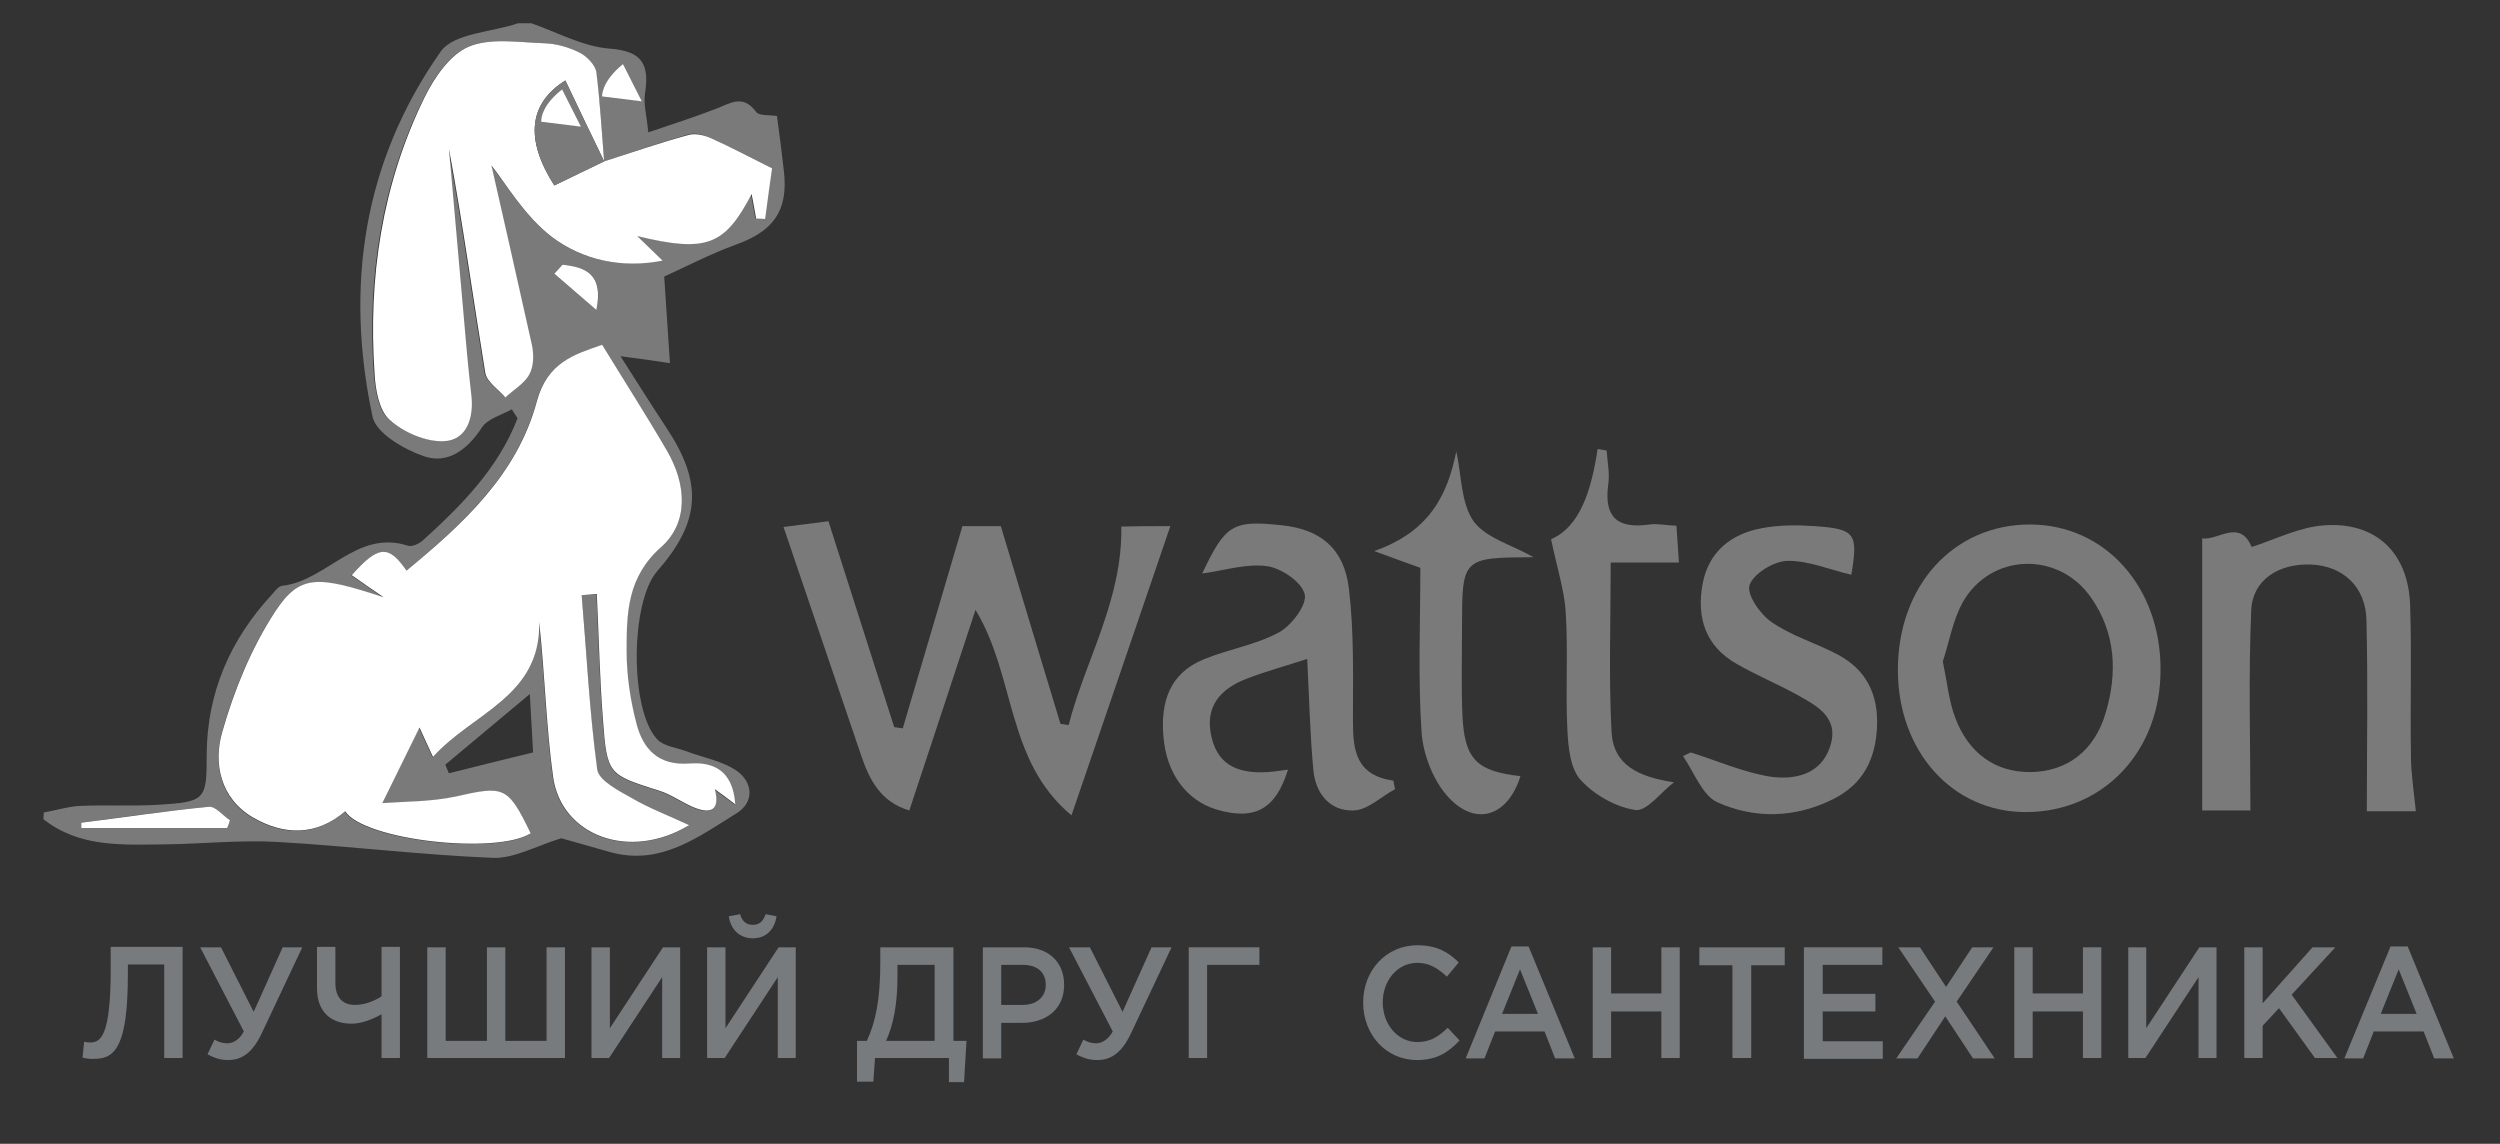
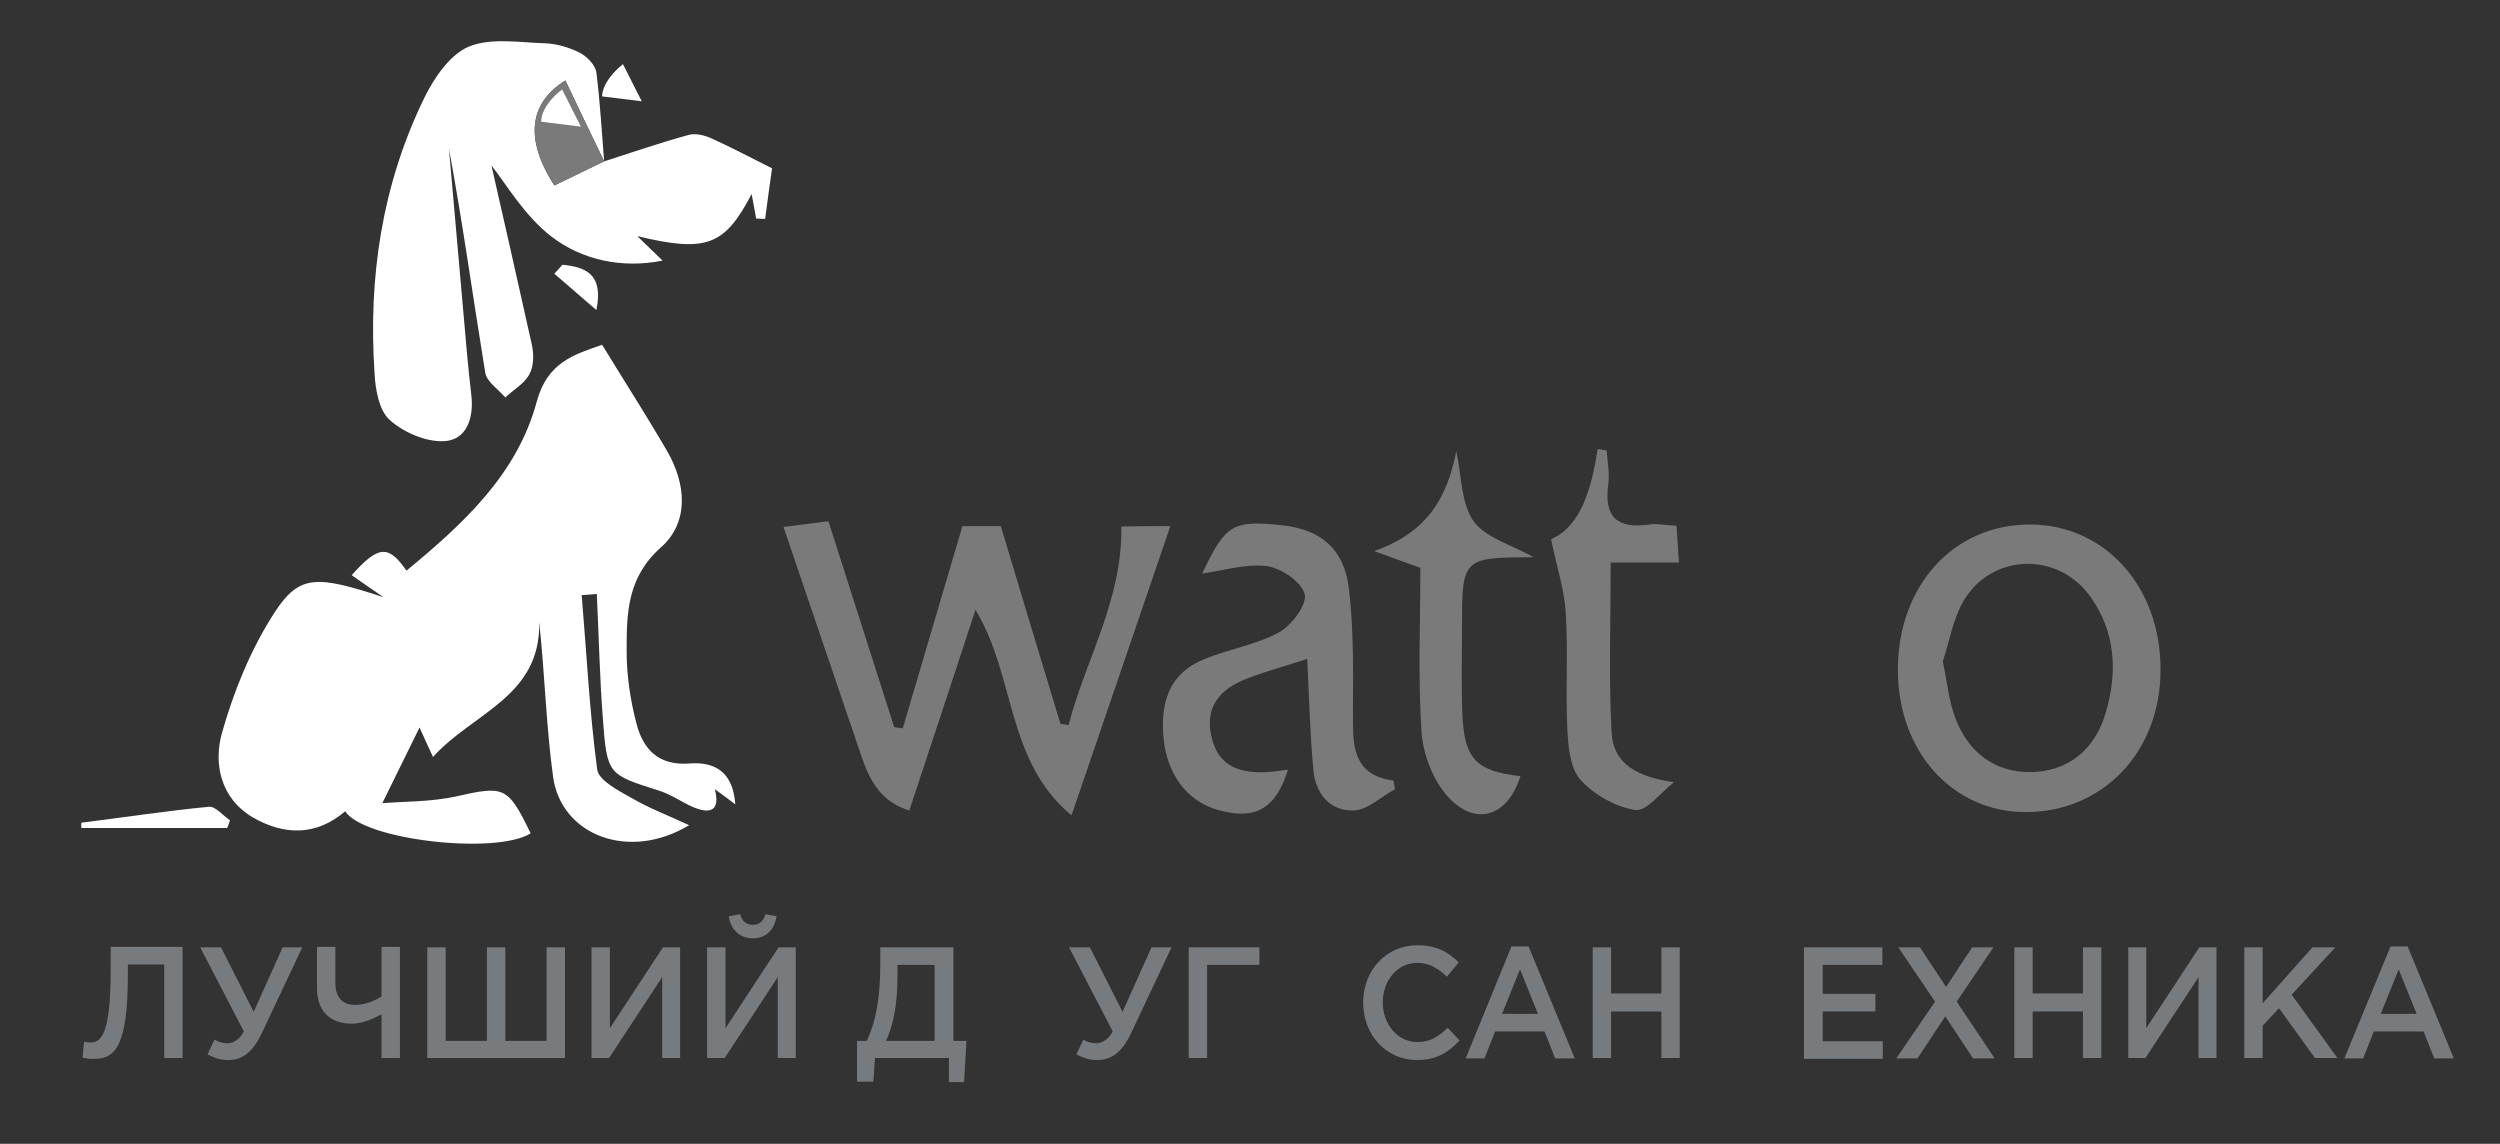
<svg xmlns="http://www.w3.org/2000/svg" version="1.1" id="Layer_1" x="0px" y="0px" viewBox="0 0 612 280" style="enable-background:new 0 0 612 280;" xml:space="preserve">
  <rect x="0" y="0" width="612" height="280" fill="#333333" stroke="none" />
  <style type="text/css">
	.st0{fill:#7A7A7A;}
	.st1{fill:#FFFFFF;}
	.st2{fill:#777B7E;}
</style>
-   <path class="st0" d="M10.7,198.9c2.9-0.5,5.7-1.4,8.6-1.6c6.5-0.3,13.1,0.1,19.6-0.3c11.5-0.7,11.7-1.3,11.7-12.4  c0.1-15.1,5.8-28.1,16-39.1c0.7-0.8,1.6-2,2.5-2.1c10.9-1.2,18.2-13.9,30.8-9.8c1,0.3,2.7-0.5,3.6-1.3c9.5-8.6,18.5-17.7,23.2-29.9  c-0.5-0.7-0.9-1.5-1.4-2.2c-2.5,1.4-5.9,2.3-7.3,4.4c-3.5,5.4-8.3,9.1-14.2,7.1c-4.9-1.7-11.7-5.6-12.6-9.7  c-6.8-31.9-2.3-62.4,16.7-89.4c3.2-4.5,12.5-4.7,18.9-6.9c1.1,0,2.2,0,3.3,0c6.3,2.2,12.6,5.7,19.1,6.2c8.1,0.6,9.8,3.9,8.7,11  c-0.4,2.6,0.4,5.3,0.8,9.5c5.9-2,11.2-3.7,16.4-5.7c3.5-1.3,6.7-3.8,10,0.7c0.7,1,3.4,0.7,5.1,1c0.6,4.5,1.2,9,1.7,13.5  c1.1,9.6-2.5,14.7-11.8,18c-6.3,2.3-12.2,5.4-17.5,7.8c0.5,7.3,0.9,13.8,1.4,21.2c-4.6-0.7-7.4-1.1-12.1-1.7  c4.2,6.6,7.6,12,11.1,17.3c9.1,13.6,8.6,23.1-2.1,35.3c-6.6,7.5-6.8,34,0,41.2c1.6,1.7,4.7,2,7.1,2.9c4.2,1.6,9,2.4,12.5,4.9  c3.7,2.7,4.3,7.5-0.2,10.3c-9.4,5.8-18.6,12.9-30.9,9.5c-4.6-1.3-9.2-2.6-12-3.4c-6.2,1.9-11.6,5-16.7,4.8  c-17.6-0.7-35.2-2.9-52.9-3.9c-9.2-0.5-18.4,0.5-27.6,0.6c-10.3,0.1-20.8,0.8-29.6-6.2C10.7,200,10.7,199.4,10.7,198.9z M147.9,39.5  L147.9,39.5c-0.6-7.2-1-14.5-2-21.7c-0.3-1.9-2.3-4-4.1-4.9c-2.6-1.3-5.6-2.2-8.5-2.3c-6.2-0.2-13.2-1.4-18.6,0.8  c-4.6,1.9-8.5,7.6-10.9,12.5C93.3,45.1,89.9,67.9,91.5,91.4c0.3,3.9,1.1,9,3.7,11.3c3.4,3,8.8,5.4,13.2,5.2  c5.6-0.3,7.4-5.6,6.8-11.1c-0.4-3.5-0.8-7-1.1-10.6c-1.5-16.6-2.9-33.3-4.4-49.9c3.4,18.3,5.9,36.6,8.9,54.9c0.4,2.2,3.2,4,4.9,6  c2-1.9,4.7-3.4,5.9-5.7c1.1-2,1.1-4.9,0.6-7.2c-3.4-15.8-7.1-31.6-9.9-43.9c3.4,4.1,8,12.2,14.8,17.5c7.4,5.7,16.9,7.8,27.1,5.8  c-2.1-2-3.6-3.5-6.2-6c17,4.1,21.4,2.3,28-10.3c0.4,2.3,0.8,4.2,1.1,6c0.7,0,1.5,0.1,2.2,0.1c0.7-4.7,1.3-9.5,1.7-12.4  c-6.2-3.1-10.5-5.4-15-7.4c-1.6-0.7-3.7-1.3-5.3-0.8C161.7,34.9,154.8,37.2,147.9,39.5z M142.4,145.7c1.2-0.1,2.4-0.2,3.6-0.2  c0.5,10.2,0.7,20.5,1.5,30.7c1.1,13.6,1.3,13.5,13.9,17.5c2.8,0.9,5.3,2.7,8,3.9c4.6,2,6.8,0.8,5.5-4.3c1.3,1,2.6,1.9,5,3.7  c-0.7-8.6-5.8-10.4-11.2-10c-7.7,0.6-11.3-3.6-13-9.8c-1.5-5.7-2.4-11.8-2.4-17.7c0-9.3,0.1-18.1,8.5-25.5  c6.9-6.1,6.2-15.4,1.4-23.5c-5-8.6-10.4-17-15.9-26c-6.9,2.4-13.4,4.3-16,13.9c-4.8,17.8-18.1,29.9-31.9,41.4  c-4.4-6.4-6.9-6.2-13.4,1.1c2.6,1.8,5.2,3.6,7.8,5.4c-16.1-5.3-20.4-5.8-26.6,3.6c-5.8,8.9-10,19.2-12.9,29.4  c-2.1,7.6-0.5,16.2,7.5,20.9c7.6,4.4,15.5,4.6,22.6-1.5c4.6,7.1,37,10.7,45.4,5.4c-5.6-11.6-6.4-11.7-18.4-9  c-6.1,1.4-12.5,1.2-17.9,1.6c3.4-7,6.3-12.9,9.1-18.5c0.6,1.4,1.8,3.9,3.3,7.2c9.7-10.8,26.4-14.7,26-33c1.4,13,1.7,25.5,3.4,37.9  c2,14.2,18.6,20.7,33.3,11.8c-5.4-2.5-9.9-4.2-14-6.6c-3.2-1.9-8.1-4.3-8.5-7C144.3,174.2,143.6,159.9,142.4,145.7z M129.7,169.9  c-7.8,6.5-14.2,11.9-20.7,17.3c0.3,0.7,0.6,1.4,0.9,2.1c6.8-1.7,13.5-3.4,20.6-5.1C130.3,179.7,130,176,129.7,169.9z M55.6,202.7  c0.2-0.6,0.5-1.3,0.7-1.9c-1.7-1.1-3.6-3.4-5.2-3.3c-10.4,1-20.8,2.5-31.2,3.9c0,0.4,0,0.9,0,1.3C31.9,202.7,43.8,202.7,55.6,202.7z   M137.7,64.8c-0.7,0.7-1.3,1.5-2,2.2c3.2,2.8,6.4,5.6,10.3,8.9C147.9,67,143.3,65.4,137.7,64.8z" />
  <path class="st0" d="M286.5,128.8c-8.2,24-15.9,46.6-24.2,70.8c-16.1-13.4-13.6-34-23.5-50.3c-5.5,16.8-10.8,32.8-16.2,49.1  c-7.1-2.1-9.8-7.6-11.8-13.5c-6.3-18.5-12.6-37-19-55.9c3.3-0.4,6.9-0.9,11-1.4c5.4,16.8,10.7,33.6,16.1,50.4  c0.7,0.1,1.4,0.2,2.1,0.3c4.8-16.2,9.6-32.5,14.6-49.5c1.7,0,5.5,0,9.4,0c4.9,16.3,9.7,32.3,14.6,48.4c0.7,0.1,1.4,0.2,2,0.3  c4.1-16,13.2-30.6,12.9-48.6C277.6,128.8,281.6,128.8,286.5,128.8z" />
  <path class="st0" d="M495.9,198.8c-18,0-31.3-14.9-31.3-34.8c0-20.7,13.7-35.7,32.5-35.6c18.2,0.1,31.8,15.2,31.8,35.4  C529,183.9,514.9,198.8,495.9,198.8z M475.6,161.9c1.1,5.3,1.5,9.7,3,13.7c3.3,8.9,10,13.5,18.5,13.4c8.9-0.1,15.7-5.2,18.4-14.6  c2.9-9.8,2.4-19.5-3.6-28.1c-7.9-11.4-24.5-11-31.4,1.1C478,151.9,477.1,157.5,475.6,161.9z" />
  <path class="st0" d="M294.3,140.4c5.7-12.1,7.5-13.1,19.6-11.8c9.3,1,15.1,5.6,16.3,15.4c1.3,10.8,1,21.7,1,32.6  c0,7.2,0.8,13.2,9.9,14.5c0.1,0.7,0.3,1.4,0.4,2.1c-3.4,1.8-6.7,5.1-10.1,5.2c-5.9,0.2-9.4-4.2-9.9-10c-0.8-8.6-1-17.3-1.5-27.1  c-5.2,1.7-10,3-14.7,4.8c-6.6,2.5-10.5,6.9-8.7,14.4c1.7,7.3,7.2,8.9,13.8,8.5c1.6-0.1,3.2-0.4,4.9-0.6c-3,9.7-8.1,12.5-17.4,9.8  c-7.4-2.2-12.4-8.8-13.1-18c-0.7-8.3,1.5-15.4,9.9-18.8c6-2.5,12.7-3.5,18.4-6.6c3.1-1.7,6.9-6.8,6.3-9.3c-0.7-3-5.7-6.4-9.2-6.9  C305.2,137.9,300,139.6,294.3,140.4z" />
-   <path class="st0" d="M591.4,198.6c-4.3,0-8.6,0-12,0c0-15.7,0.3-31.3-0.1-46.9c-0.2-8.1-5.8-13.2-13.6-13.5  c-7.8-0.3-14.3,3.7-14.6,11.2c-0.7,16.2-0.2,32.5-0.2,49c-3.3,0-7.8,0-11.8,0c0-22.3,0-44.1,0-66.6c3.8,0.6,9.2-4.9,12.1,2.1  c5.7-1.8,11.7-4.9,17.8-5.3c12.7-0.9,20.6,6.8,21,19.6c0.4,12.2,0,24.5,0.2,36.8C590.2,189.3,590.9,193.6,591.4,198.6z" />
-   <path class="st0" d="M413.9,184.2c6.4,2,12.7,4.8,19.3,5.9c6,0.9,12.5-0.4,14.8-7.3c2.4-7.3-3.4-10.1-8.4-12.9  c-4.8-2.6-9.8-4.7-14.5-7.4c-7.7-4.4-9.8-11.4-8.3-19.6c1.5-7.9,7-12.2,14.5-13.6c4.2-0.8,8.7-0.8,13-0.5c9.9,0.7,10.6,1.8,8.9,11.9  c-5.2-1.2-10.5-3.5-15.7-3.4c-3.3,0.1-8.2,3.1-9.2,5.9c-0.8,2.3,2.6,7.2,5.4,9.1c4.9,3.4,10.8,5.1,16.1,7.9c6.9,3.6,10,9.6,9.7,17.5  c-0.3,8-3.3,14.2-10.7,17.9c-9.3,4.7-19.3,4.9-28.4,0.8c-3.7-1.7-5.7-7.4-8.4-11.3C412.7,184.7,413.3,184.5,413.9,184.2z" />
  <path class="st0" d="M394.3,137.7c0,14.3-0.5,27.9,0.2,41.4c0.4,8.2,6.6,11.1,15.3,12.4c-3.2,2.4-6.6,7.1-9.4,6.8  c-4.8-0.7-10.1-3.7-13.4-7.3c-2.6-2.8-3.1-8.1-3.3-12.3c-0.5-9.5,0.2-19.1-0.4-28.6c-0.3-5.5-2.1-10.9-3.6-18.1  c7.2-3.1,9.9-12.2,11.4-22.1c0.7,0.1,1.5,0.3,2.2,0.4c0.2,2.8,0.8,5.6,0.4,8.3c-1.1,8.1,2.3,10.9,10.1,9.8c1.8-0.3,3.8,0.2,6.6,0.3  c0.2,2.9,0.4,5.7,0.6,9C405.5,137.7,400.5,137.7,394.3,137.7z" />
  <path class="st0" d="M375.4,136.4c-17.5,0.1-17.5,0.1-17.5,17.5c0,7.1-0.2,14.2,0.1,21.2c0.5,10.8,3.5,13.7,14.2,14.9  c-3,9.7-10.8,12.5-17.6,5.2c-3.7-4-6.2-10.4-6.6-15.9c-0.9-13.3-0.3-26.6-0.3-40.3c-2.9-1-5.5-2-11.3-4.1  c13.4-4.7,17.9-13.5,20.1-24.4c1.3,5.8,1.1,12.7,4.3,17.2C363.9,131.8,370.4,133.5,375.4,136.4z" />
  <path class="st1" d="M142.4,145.7c1.2,14.2,1.9,28.5,3.8,42.7c0.4,2.7,5.3,5.2,8.5,7c4.1,2.4,8.6,4.1,14,6.6  c-14.7,8.9-31.3,2.5-33.3-11.8c-1.7-12.3-2-24.9-3.4-37.9c0.4,18.3-16.3,22.2-26,33c-1.5-3.3-2.7-5.8-3.3-7.2  c-2.8,5.7-5.7,11.6-9.1,18.5c5.4-0.4,11.8-0.3,17.9-1.6c11.9-2.7,12.8-2.6,18.4,9c-8.4,5.3-40.8,1.7-45.4-5.4  c-7.1,6.1-15,5.9-22.6,1.5c-8-4.7-9.7-13.3-7.5-20.9c2.9-10.2,7.1-20.5,12.9-29.4c6.1-9.3,10.4-8.9,26.6-3.6  c-2.6-1.8-5.3-3.6-7.8-5.4c6.5-7.3,9-7.5,13.4-1.1c13.8-11.4,27.1-23.5,31.9-41.4c2.6-9.6,9.1-11.5,16-13.9c5.5,9,10.9,17.4,15.9,26  c4.7,8.1,5.4,17.4-1.4,23.5c-8.4,7.4-8.5,16.2-8.5,25.5c0,5.9,0.9,12,2.4,17.7c1.6,6.2,5.3,10.4,13,9.8c5.5-0.4,10.6,1.4,11.2,10  c-2.4-1.8-3.7-2.8-5-3.7c1.3,5.1-0.9,6.3-5.5,4.3c-2.7-1.2-5.2-3-8-3.9c-12.6-4-12.9-3.9-13.9-17.5c-0.8-10.2-1-20.5-1.5-30.7  C144.8,145.5,143.6,145.6,142.4,145.7z" />
  <path class="st1" d="M147.9,39.5c6.9-2.2,13.8-4.6,20.8-6.5c1.6-0.4,3.7,0.1,5.3,0.8c4.5,2,8.8,4.3,15,7.4  c-0.4,2.9-1.1,7.7-1.7,12.4c-0.7,0-1.5-0.1-2.2-0.1c-0.3-1.9-0.7-3.7-1.1-6c-6.6,12.6-11,14.4-28,10.3c2.6,2.5,4.1,4,6.2,6  c-10.1,2-19.7-0.2-27.1-5.8c-6.8-5.2-11.5-13.4-14.8-17.5c2.8,12.3,6.4,28.1,9.9,43.9c0.5,2.3,0.5,5.2-0.6,7.2  c-1.2,2.3-3.9,3.8-5.9,5.7c-1.7-2-4.5-3.8-4.9-6c-3-18.3-5.5-36.6-8.9-54.9c1.5,16.6,2.9,33.3,4.4,49.9c0.3,3.5,0.7,7,1.1,10.6  c0.6,5.5-1.2,10.9-6.8,11.1c-4.4,0.2-9.9-2.2-13.2-5.2c-2.6-2.3-3.5-7.4-3.7-11.3c-1.6-23.5,1.8-46.3,12.2-67.6  c2.4-4.9,6.3-10.6,10.9-12.5c5.4-2.2,12.3-1,18.6-0.8c2.9,0.1,5.9,1,8.5,2.3c1.8,0.9,3.9,3.1,4.1,4.9  C146.9,25,147.3,32.2,147.9,39.5c-3.2-6.6-6.4-13.2-9.5-19.8c-8.9,5.6-10,14.3-2.7,25.7C139.7,43.4,143.8,41.4,147.9,39.5z" />
  <path class="st1" d="M55.6,202.7c-11.9,0-23.8,0-35.7,0c0-0.4,0-0.9,0-1.3c10.4-1.3,20.8-2.9,31.2-3.9c1.6-0.2,3.4,2.1,5.2,3.3  C56.1,201.4,55.9,202.1,55.6,202.7z" />
  <path class="st1" d="M137.7,64.8c5.6,0.6,10.1,2.2,8.3,11.1c-3.8-3.3-7.1-6.1-10.3-8.9C136.4,66.2,137.1,65.5,137.7,64.8z" />
  <path class="st0" d="M147.9,39.5c-4.1,2-8.1,4-12.2,5.9c-7.3-11.4-6.2-20.2,2.7-25.7C141.5,26.2,144.7,32.9,147.9,39.5  C147.9,39.5,147.9,39.5,147.9,39.5z" />
  <path class="st1" d="M137.6,21.9l4.6,9.1l-9.7-1.2C132.5,29.8,132.1,26.2,137.6,21.9z" />
  <path class="st1" d="M152.5,15.7l4.6,9.1l-9.7-1.2C147.4,23.6,147.1,20.1,152.5,15.7z" />
  <g>
    <path class="st2" d="M20.2,258.9l0.4-3.9c0.3,0.1,0.9,0.2,1.5,0.2c2.6,0,5-1.7,5-18v-5.4h17.6V259h-4.5v-22.9h-8.9v2.4   c0,17.3-3,20.7-8.1,20.7C22.3,259.3,20.9,259.1,20.2,258.9z" />
    <path class="st2" d="M50.8,258.1l1.7-3.6c1,0.6,2,0.9,3.2,0.9s2.8-0.7,4-2.9L49,231.9h5.1l8,15.8l7.1-15.8H74l-10,21.2   c-2.2,4.6-4.8,6.4-8.2,6.4C53.9,259.5,52.3,258.9,50.8,258.1z" />
    <path class="st2" d="M93.4,248.3c-1.8,1-4.7,2.3-7.3,2.3c-5,0-8.5-2.8-8.5-8.7v-10.1h4.5v8.8c0,3.4,1.6,5.4,4.8,5.4   c2.4,0,4.9-1,6.5-2.1v-12.1h4.5V259h-4.5V248.3z" />
    <path class="st2" d="M104.6,231.9h4.5v22.9h10.1v-22.9h4.5v22.9h10.1v-22.9h4.5V259h-33.7V231.9z" />
    <path class="st2" d="M144.9,231.9h4.4v19.8l13-19.8h4.2V259h-4.4v-19.8l-13,19.8h-4.3V231.9z" />
    <path class="st2" d="M173.2,231.9h4.4v19.8l13-19.8h4.2V259h-4.4v-19.8l-13,19.8h-4.3V231.9z M178.4,224.3l2.8-0.5   c0.4,1.6,1.4,2.6,3.1,2.6c1.7,0,2.6-1,3.1-2.6l2.7,0.5c-0.5,3.3-2.6,5.4-5.8,5.4C181.1,229.7,178.9,227.6,178.4,224.3z" />
    <path class="st2" d="M209.7,254.8h2.5c2.1-4.5,3.3-10,3.3-19.1v-3.8h17.9v22.9h3.2l-0.6,10.1h-3.7V259h-18.1l-0.4,5.8h-4V254.8z    M228.8,254.8v-18.6h-9.1v3.1c0,6.3-1,11.7-2.8,15.5H228.8z" />
-     <path class="st2" d="M240.6,231.9h10.1c6,0,9.8,3.6,9.8,9.2c0,6.1-4.6,9.3-10.3,9.3h-5.1v8.7h-4.5V231.9z M250.4,246   c3.4,0,5.6-2,5.6-4.9c0-3.2-2.2-4.9-5.6-4.9h-5.3v9.8H250.4z" />
    <path class="st2" d="M263.5,258.1l1.7-3.6c1,0.6,2,0.9,3.2,0.9c1.1,0,2.8-0.7,4-2.9l-10.7-20.6h5.1l8,15.8l7.1-15.8h4.9l-10,21.2   c-2.2,4.6-4.8,6.4-8.2,6.4C266.5,259.5,265,258.9,263.5,258.1z" />
    <path class="st2" d="M291,231.9h17.3v4.3h-12.8V259H291V231.9z" />
    <path class="st2" d="M333.7,245.4c0-7.7,5.5-14,13.3-14c4.7,0,7.6,1.7,10.1,4.2l-2.9,3.5c-2.1-2-4.3-3.4-7.2-3.4   c-4.9,0-8.5,4.3-8.5,9.7c0,5.3,3.6,9.7,8.5,9.7c3.2,0,5.2-1.4,7.4-3.5l2.9,3.1c-2.7,2.9-5.6,4.8-10.4,4.8   C339.3,259.5,333.7,253.3,333.7,245.4z" />
    <path class="st2" d="M370,231.7h4.2l11.3,27.4h-4.8l-2.6-6.6H366l-2.6,6.6h-4.6L370,231.7z M376.5,248.2l-4.4-10.9l-4.4,10.9H376.5   z" />
    <path class="st2" d="M389.9,231.9h4.5v11.3h12.3v-11.3h4.5V259h-4.5v-11.4h-12.3V259h-4.5V231.9z" />
-     <path class="st2" d="M424.2,236.3H416v-4.4h20.9v4.4h-8.2V259h-4.6V236.3z" />
    <path class="st2" d="M441.7,231.9h19.1v4.3h-14.6v7.1h12.9v4.3h-12.9v7.3h14.7v4.3h-19.3V231.9z" />
    <path class="st2" d="M473.7,245.2l-9-13.3h5.3l6.4,9.7l6.4-9.7h5.2l-9,13.3l9.3,13.9h-5.3l-6.8-10.3l-6.8,10.3h-5.2L473.7,245.2z" />
    <path class="st2" d="M493.1,231.9h4.5v11.3h12.3v-11.3h4.5V259h-4.5v-11.4h-12.3V259h-4.5V231.9z" />
    <path class="st2" d="M521,231.9h4.4v19.8l13-19.8h4.2V259h-4.4v-19.8l-13,19.8H521V231.9z" />
    <path class="st2" d="M549.4,231.9h4.5v13.7l12.2-13.7h5.6L561,243.5l11.2,15.5h-5.5l-8.8-12.2l-4,4.3v7.9h-4.5V231.9z" />
    <path class="st2" d="M585.2,231.7h4.2l11.3,27.4h-4.8l-2.6-6.6h-12.2l-2.6,6.6h-4.6L585.2,231.7z M591.6,248.2l-4.4-10.9l-4.4,10.9   H591.6z" />
  </g>
</svg>